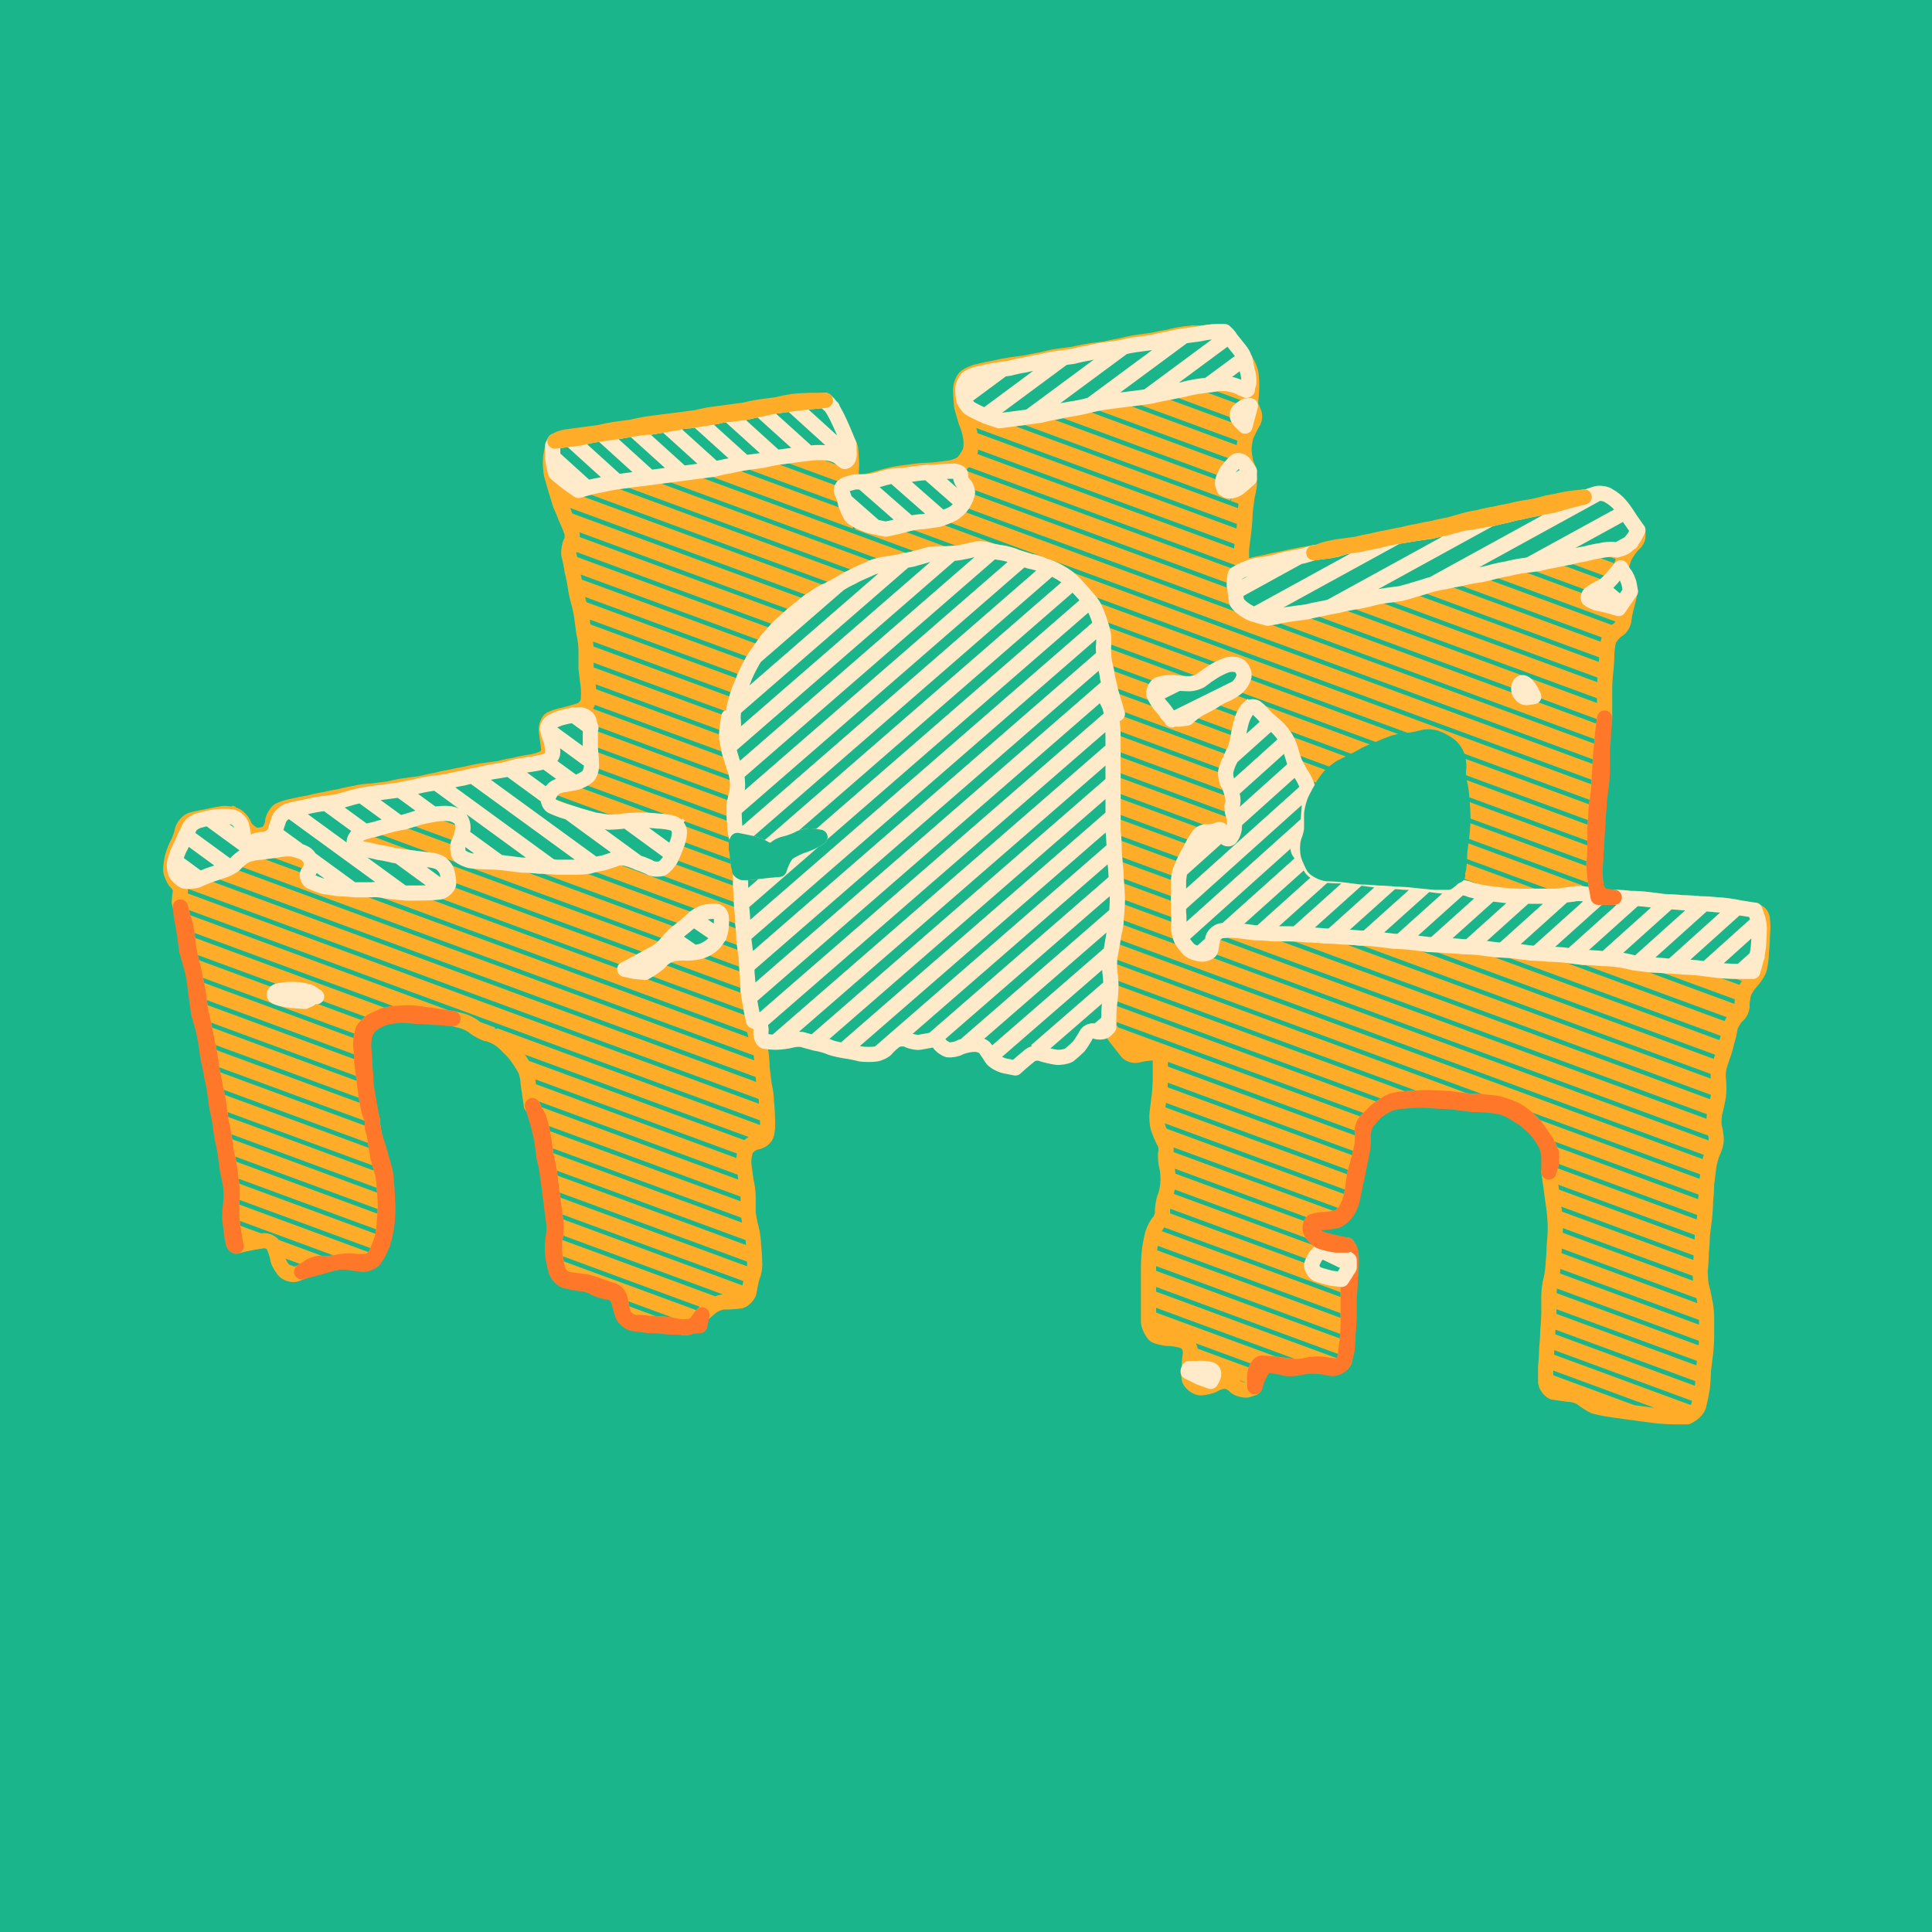
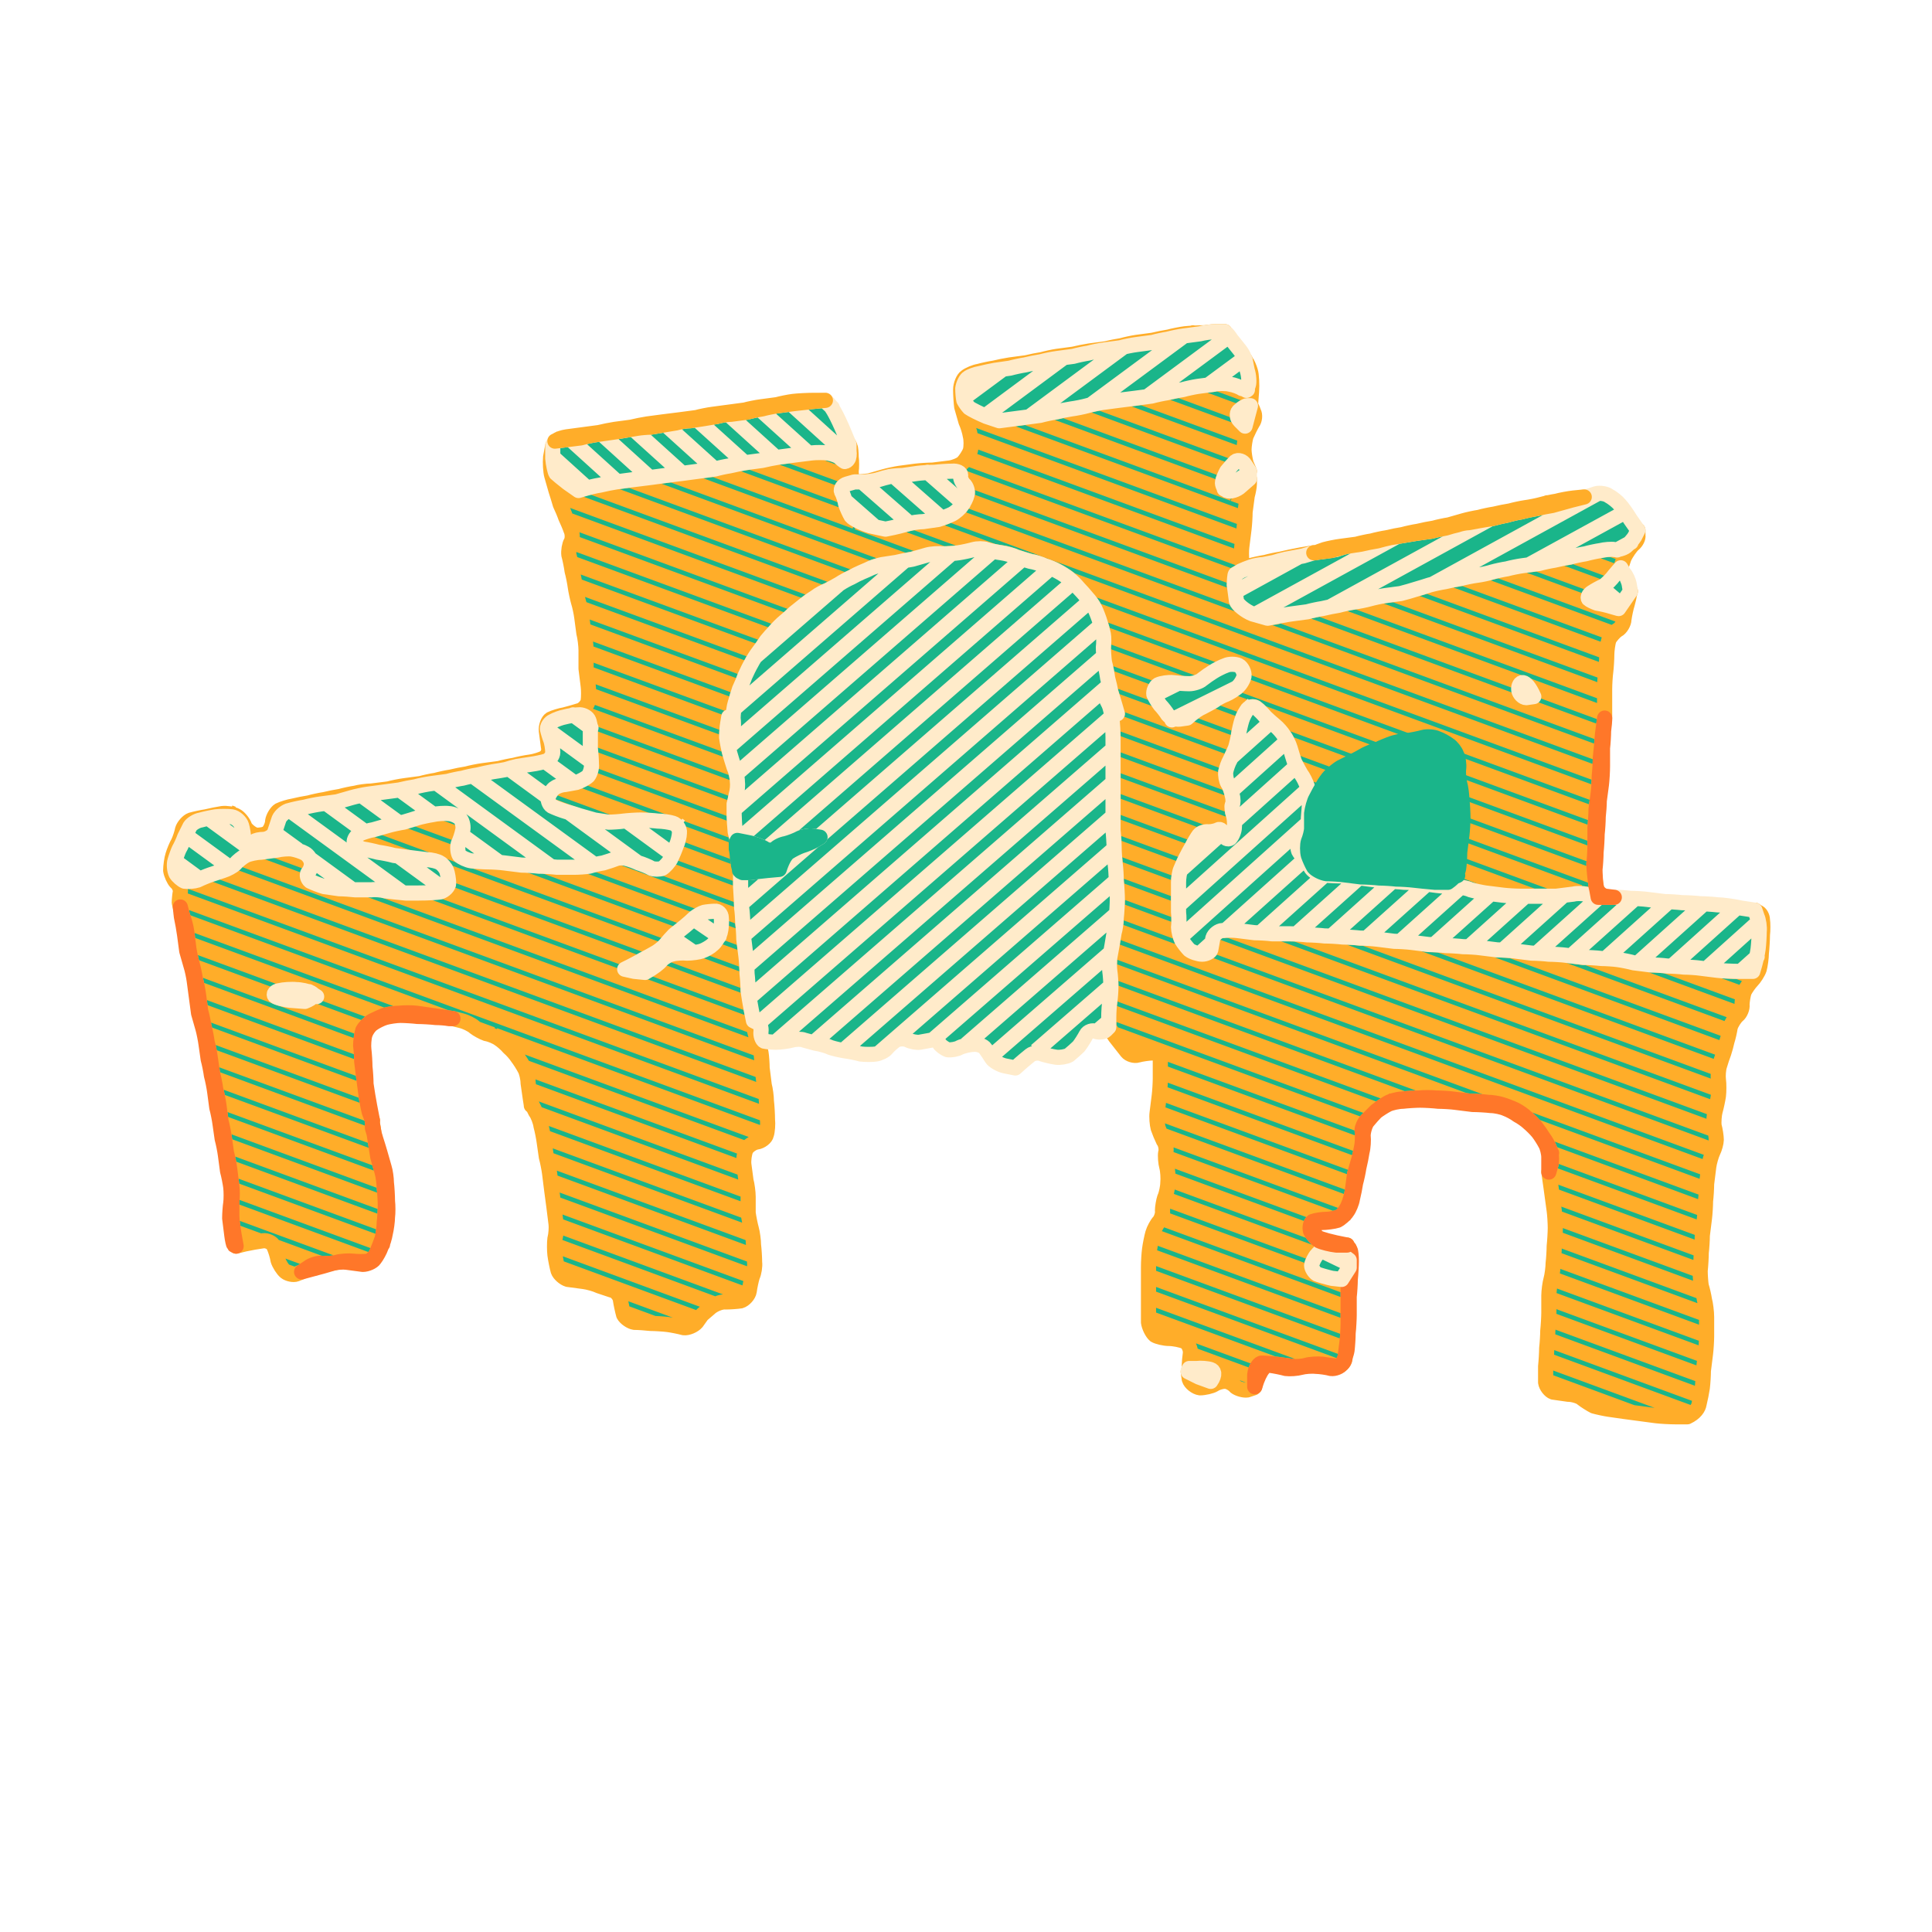
<svg xmlns="http://www.w3.org/2000/svg" width="1800" height="1800" version="1.0" viewBox="0 0 1800 1800">
-   <path fill="#1ab58a" d="M0 0h1800v1800H0z" />
-   <path fill="#1ab58a" stroke="#1ab58a" stroke-width="14.11" stroke-linejoin="round" d="M0 1800h1800v-4-13-17-17-18-17-18-17-17-18-17-18-17-17-18-17-18-17-17-18-17-18-17-17-18-17-18-17-17-18-17-18-17-17-18-17-17-18-17-18-17-17-18-17-18-17-17-18-17-18-17-17-18-17-18-17-17-18-17-18-17-17-18-17-18-17-17-18-17-18-17-17-18-17-18-17-17-18-17-18-17-17-18-17-18-17-17-18-17-18-17-17-18-17-18-17-17-18-17-18-17-17-18V0H0v1800zM0 0h0m0 14.8L22 0M0 29.6L44 0M0 44.5L66.1 0M0 59.3L88.1 0M0 74.1L110.1 0M0 88.9L132.1 0M0 103.7L154.1 0M0 118.6L176.2 0M0 133.4L198.2 0M0 148.2L220.2 0M0 163L242.2 0M0 177.8L264.2 0M0 192.7L286.3 0M0 207.5L308.3 0M0 222.3L330.3 0M0 237.1L352.3 0M0 251.9L374.3 0M0 266.8L396.4 0M0 281.6L418.4 0M0 296.4L440.4 0M0 311.2L462.4 0M0 326L484.4 0M0 340.9L506.5 0M0 355.7L528.5 0M0 370.5L550.5 0M0 385.3L572.5 0M0 400.1L594.5 0M0 414.9L616.6 0M0 429.8L638.6 0M0 444.6L660.6 0M0 459.4L682.6 0M0 474.2L704.6 0M0 489L726.7 0M0 503.9L748.7 0M0 518.7L770.7 0M0 533.5L792.7 0M0 548.3L814.7 0M0 563.1L836.8 0M0 578L858.8 0M0 592.8L880.8 0M0 607.6L902.8 0M0 622.4L924.8 0M0 637.2L946.8 0M0 652.1L968.9 0M0 666.9L990.9 0M0 681.7L1012.9 0M0 696.5L1034.9 0M0 711.3L1056.9 0M0 726.2L1079 0M0 741L1101 0M0 755.8L1123 0M0 770.6L1145 0M0 785.4L1167 0M0 800.3L1189.1 0M0 815.1L1211.1 0M0 829.9L1233.1 0M0 844.7L1255.1 0M0 859.5L1277.1 0M0 874.4L1299.2 0M0 889.2L1321.2 0M0 904L1343.2 0M0 918.8L1365.2 0M0 933.6L1387.2 0M0 948.5L1409.3 0M0 963.3L1431.3 0M0 978.1L1453.3 0M0 992.9L1475.3 0M0 1007.7L1497.3 0M0 1022.5L1519.4 0M0 1037.4L1541.4 0M0 1052.2L1563.4 0M0 1067L1585.4 0M0 1081.8L1607.4 0M0 1096.6L1629.5 0M0 1111.5L1651.5 0M0 1126.3L1673.5 0M0 1141.1L1695.5 0M0 1155.9L1717.5 0M0 1170.7L1739.6 0M0 1185.6L1761.6 0M0 1200.4L1783.6 0M0 1215.2L1800 3.8M0 1230L1800 18.6M0 1244.8L1800 33.4M0 1259.7L1800 48.2M0 1274.5L1800 63.1M0 1289.3L1800 77.9M0 1304.1L1800 92.7M0 1318.9L1800 107.5M0 1333.8L1800 122.3M0 1348.6L1800 137.2M0 1363.4L1800 152M0 1378.2L1800 166.8M0 1393L1800 181.6M0 1407.9L1800 196.4M0 1422.7L1800 211.3M0 1437.5L1800 226.1M0 1452.3L1800 240.9M0 1467.1L1800 255.7M0 1482L1800 270.5M0 1496.8L1800 285.4M0 1511.6L1800 300.2M0 1526.4L1800 315M0 1541.2L1800 329.8M0 1556.1L1800 344.6M0 1570.9L1800 359.4M0 1585.7L1800 374.3M0 1600.5L1800 389.1M0 1615.3L1800 403.9M0 1630.2L1800 418.7M0 1645L1800 433.5M0 1659.8L1800 448.4M0 1674.6L1800 463.2M0 1689.4L1800 478M0 1704.2L1800 492.8M0 1719.1L1800 507.6M0 1733.9L1800 522.5M0 1748.7L1800 537.3M0 1763.5L1800 552.1M0 1778.3L1800 566.9M0 1793.2L1800 581.7M11.9 1800L1800 596.6M33.9 1800L1800 611.4M55.9 1800L1800 626.2M77.9 1800L1800 641M99.9 1800L1800 655.8M122 1800L1800 670.7M144 1800L1800 685.5M166 1800L1800 700.3M188 1800L1800 715.1M210 1800L1800 729.9M232.1 1800L1800 744.8M254.1 1800L1800 759.6M276.1 1800L1800 774.4M298.1 1800L1800 789.2M320.1 1800L1800 804M342.2 1800L1800 818.9M364.2 1800L1800 833.7M386.2 1800L1800 848.5M408.2 1800L1800 863.3M430.2 1800L1800 878.1M452.3 1800L1800 893M474.3 1800L1800 907.8M496.3 1800L1800 922.6M518.3 1800L1800 937.4M540.3 1800L1800 952.2M562.4 1800L1800 967M584.4 1800L1800 981.9M606.4 1800L1800 996.7M628.4 1800L1800 1011.5M650.4 1800L1800 1026.3M672.5 1800L1800 1041.1M694.5 1800L1800 1056M716.5 1800L1800 1070.8M738.5 1800L1800 1085.6M760.5 1800L1800 1100.4M782.6 1800L1800 1115.2M804.6 1800l995.4-669.9M826.6 1800l973.4-655.1M848.6 1800l951.4-640.3M870.6 1800l929.4-625.5M892.7 1800l907.3-610.7M914.7 1800l885.3-595.8M936.7 1800l863.3-581m-841.3 581l841.3-566.2M980.7 1800l819.3-551.4M1002.8 1800l797.2-536.6M1024.8 1800l775.2-521.7M1046.8 1800l753.2-506.9M1068.8 1800l731.2-492.1M1090.8 1800l709.2-477.3M1112.8 1800l687.2-462.5M1134.9 1800l665.1-447.6M1156.9 1800l643.1-432.8M1178.9 1800l621.1-418m-599.1 418l599.1-403.2M1222.9 1800l577.1-388.4M1245 1800l555-373.5M1267 1800l533-358.7M1289 1800l511-343.9M1311 1800l489-329.1M1333 1800l467-314.3M1355.1 1800l444.9-299.4M1377.1 1800l422.9-284.6M1399.1 1800l400.9-269.8M1421.1 1800l378.9-255m-356.9 255l356.9-240.2M1465.2 1800l334.8-225.4M1487.2 1800l312.8-210.5M1509.2 1800l290.8-195.7M1531.2 1800l268.8-180.9M1553.2 1800l246.8-166.1M1575.3 1800l224.7-151.3M1597.3 1800l202.7-136.4M1619.3 1800l180.7-121.6M1641.3 1800l158.7-106.8M1663.3 1800l136.7-92m-114.6 92l114.6-77.2m-92.6 77.2l92.6-62.3m-70.6 62.3l70.6-47.5m-48.6 47.5l48.6-32.7m-26.6 32.7l26.6-17.9m-4.5 17.9l4.5-3.1z" />
  <path fill="#1ab58a" stroke="#ffad29" stroke-width="14.11" stroke-linejoin="round" d="M1572 1320h0c7.5-3.5 10.5-8.5 11-12 1-4 2.5-11.5 3-15 .5-4 1-12 1-16l2-16c.5-4 1-12 1-16v-18c0-4.5-1-12.5-2-16-.5-3.5-2-10-3-13-.5-3-1-10-1-14 .5-4.5 1-13 1-17 .5-4 1-12 1-16 .5-4.5 1.5-12.5 2-16 .5-4 1-12 1-16 .5-4 1-12 1-16 .5-4.5 1.5-12.5 2-16 .5-4 2.5-11 4-14s3-8.5 3-11c0-3-1-9.5-2-13-.5-3.5 0-10.5 1-14s2.5-10.5 3-14c.5-4 .5-11.5 0-15s0-10 1-13c1-3.5 3-9.5 4-12 1-3 2.5-8.5 3-11 1-3 2.5-9.5 3-13 1-3.5 4.5-9 7-11s4.5-7 4-10c0-3 1-9 2-12 1.5-3 5-8 7-10 2.5-2.5 6-8 7-11 1-3.5 2-11 2-15 .5-4.5 1-13 1-17 .5-4 .5-11 0-14 0-3-2-6.5-4-7l-3-2 2 6c1.5 3 2.5 10 2 14 0 4-.5 12-1 16s-2 11.5-3 15c-1 3-8.5 6-15 6-6 0-16-.5-20-1l-16-2c-3.5-.5-11-1-15-1-4-.5-12-1-16-1-3.5-.5-11-1-15-1l-16-2c-3.5-1-11-2.5-15-3-3.5-.5-11-1-15-1-4-.5-12.5-1-17-1l-16-2c-3.5-.5-11.5-1-16-1-4-.5-12-1-16-1l-16-2c-3.5-.5-11.5-1-16-1l-16-2c-3.5-.5-11.5-1-16-1-4-.5-12-1-16-1-4-.5-12-1-16-1l-16-2c-4-.5-12-1-16-1l-16-2c-4-.5-12-1-16-1-4-.5-12-1-16-1-4-.5-12.5-1-17-1-4-.5-12-1-16-1-4-.5-12.5-1-17-1h-16c-3.5-.5-11.5-1-16-1l-16-2c-3.5-.5-10.5-.5-14 0-3.5 0-8 3.5-9 7-.5 3-1.5 8.5-2 11-.5 2-4.5 4-8 4s-9.5-2-12-4c-2-2-5.5-6.5-7-9-1.5-3-3-9-3-12 .5-3.5.5-10.5 0-14v-14-14c0-4 1-10 2-12 1-2.5 3.5-8 5-11s4.5-8.5 6-11c1.5-3 4.5-8 6-10s6-3.5 9-3c3 0 7.5-1 9-2 2-1 4.5 1.5 5 5 1 3 4 4.5 6 3 2-2 4-7 4-10 .5-3.5 0-9.5-1-12-1-3-1.5-7.5-1-9 1-1.5 1-6 0-9-.5-3.5-2.5-9-4-11-1.5-2.5-2.5-8-2-11s2.5-8.5 4-11c1.5-3 4-8.5 5-11 1-3 2.5-9.5 3-13s2-10 3-13c1-3.5 4-9 6-11s6-2 8 0c2 1.5 6 5.5 8 8 2 2 6.5 6 9 8s6.5 6.5 8 9c2 2.5 5 8.5 6 12s3 10 4 13c1.5 3 4.5 8.5 6 11 2 2.5 5 8.5 6 12 1.5 3 2.5 9.5 2 13 0 3.5-.5 11.5-1 16 0 4-.5 10-1 12 0 2-.5 4-1 4h0l-1-3c-.5-1.5-2.5-2-4-1-1 1-2.5 5-3 8s0 8.5 1 11c1 2 3.5 5 5 6 2 1 5 5.5 6 9 1.5 3 6.5 6.5 10 7 4 .5 11.5 1 15 1s10.5.5 14 1c4 .5 11.5 1.5 15 2l16 2c4.5 0 13 .5 17 1 4 0 12 .5 16 1s11.5 1.5 15 2c4 .5 12 1 16 1 4.5 0 12 1.5 15 3 3.5 1 10.5 2.5 14 3l16 2c4 .5 12 1 16 1h34c4.5-.5 12.5-1.5 16-2 3.5-1 11-.5 15 1l8 2-2-11c-1-6-2-16-2-20 .5-4.5 1-13 1-17v-17c.5-4.5 1-13 1-17 .5-4 1.5-11.5 2-15 .5-4 1-12 1-16 .5-4.5 1-13 1-17 .5-4 1.5-15 2-22l2-15v-9-18c0-4.5.5-12.5 1-16 .5-4 1-12 1-16s1-11 2-14c1.5-3 5.5-7.5 8-9 3-1.5 6-6.5 6-10 .5-4 2-11 3-14 1-3.5 2-8 2-9l1-3-6 8c-2.5 4-8.5 7-12 6-3-1-9.5-2.5-13-3-3-1-7-3-8-4-1-1.5.5-4.5 3-6 3-2 8.5-5 11-6 2.5-1.5 7.5-6.5 10-10l6-7 3-9c2-4.5 6.5-11 9-13s4.5-6 4-8v-5l-3 6c-1.5 2.5-5.5 7-8 9s-8 3.5-11 3c-2.5-.5-9 0-13 1-3.5.5-10.5 2-14 3-3.5.5-10.5 2-14 3-3.5.5-11 2-15 3-3.5.5-10.5 2-14 3-3.5.5-11 1.5-15 2s-11.5 2-15 3c-3.5.5-10.5 2-14 3-3 1-10 2.5-14 3s-11.5 2-15 3c-3.5.5-11 2-15 3-3.5.5-10.5 2-14 3-3 1-9.5 3-13 4-3 1-10 3-14 4-3.5.5-11 1.5-15 2-3.5.5-10.5 2-14 3s-11 2.5-15 3c-3.5.5-10.5 2-14 3-3.5.5-11 2-15 3-3.5.5-10.5 2-14 3-3.5.5-11 1.5-15 2s-11.5 2-15 3c-3.5.5-14-1-21-3-6.5-2.5-14-8.5-15-12-.5-3.5-1.5-11-2-15 0-4.5.5-9.5 1-10 1-.5 3.5-2 5-3 2-1 7-3 10-4s8.5-2 11-2l10-2c3-1 8.5-2.5 11-3 3-.5 11-2 16-3l10-3-12 2c-5.5 1-15 3-19 4-3.5.5-10.5 2-14 3-3.5.5-10.5 2-14 3-3 1-7-1-8-4-.5-3.5-.5-10.5 0-14l2-16c.5-4 1-12 1-16 .5-4 1.5-11.5 2-15 1-3.5 2-9 2-11v-5l-8 7c-3.5 3.5-10 5.5-13 4-2.5-1.5-4.5-5.5-4-8s2.5-7.5 4-10c2-2.5 6-7 8-9 2.5-2 7-.5 9 3l4 6-3-7c-1-3.5-2-10-2-13 0-3.5 1-10 2-13 1.5-3.5 4.5-9.5 6-12 2-2.5 2.5-7.5 1-10-1-3-2.5-6-3-6h0l-3 10c-1 4.5-4.5 6.5-7 4s-3-7-1-9c2.5-2.5 6.5-5 8-5h3l1-13c.5-6.5 0-16-1-19-1-3.5-3-8-4-9l-1-2 2 10c1.5 4.5 2 11.5 1 14-.5 2.5-3.5 4-6 3-2-1.5-7.5-3.5-11-4-3.5-1-11-1-15 0-3.5.5-11 1.5-15 2-3.5.5-10.5 2-14 3-3.5.5-11 2-15 3-3.5.5-10.5 2-14 3-3.5.5-11 1.5-15 2l-16 2c-3.5.5-11 1.5-15 2-3.5.5-10.5 2-14 3s-11 2.5-15 3c-3.5.5-11 2-15 3-3.5.5-10.5 2-14 3-3.5.5-11 1.5-15 2-3.5.5-11 1.5-15 2s-14-1-20-3c-6-2.5-14-6.5-16-8-1.5-1.5-4-5-5-7-.5-2-1-7.5-1-11 .5-4 3-9 5-10 2-1.5 7.5-3.5 11-4 4-1 11-2.5 14-3l14-2c3.5-1 10.5-2.5 14-3 4-1 11.5-2.5 15-3 3.5-1 11-2.5 15-3s11.5-1.5 15-2c3.5-1 10.5-2.5 14-3 3.5-1 11-2.5 15-3s11.5-1.5 15-2c3.5-1 11-2.5 15-3s11.5-1.5 15-2c3.5-1 10.5-2.5 14-3 3.5-1 11-2.5 15-3s11.5-1.5 15-2c3.5-1 11-2 15-2h8l-15 1c-7 0-18 .5-22 1s-11.5 2-15 3c-3.5.5-11 2-15 3-3.5.5-11 1.5-15 2-3.5.5-10.5 2-14 3-3.5.5-11 2-15 3-3.5.5-11 1.5-15 2-3.5.5-11 2-15 3-3.5.5-11 1.5-15 2-3.5.5-10.5 2-14 3-3.5.5-11 2-15 3-3.5.5-11 1.5-15 2-3.5.5-11 2-15 3-3.5.5-10.5 2-14 3-3.5.5-9.5 3-12 5-2.5 1.5-5 7.5-5 12s.5 12.5 1 16l4 14c1.5 3 3.5 9.5 4 13 1 3.5 1 10.5 0 14-1 3-4.5 8.5-7 11-2 2-8 4.5-12 5-3.5.5-11.5 1.5-16 2-4 0-12 .5-16 1-3.5.5-11 1.5-15 2-3.5.5-10.5 2-14 3l-14 4c-3.5.5-9 1-11 1h-3 8c4 0 11-1 14-2s8.5-2.5 11-3c3-.5 9-1 12-1 3-.5 10-1.5 14-2s12-1 16-1c4-.5 12-1 16-1 4.5-.5 8.5 1.5 8 4-.5 2 1 6 3 8 2.5 2 4 7 3 10-.5 2.5-3 7.5-5 10-1.5 2.5-6 6.5-9 8s-9.5 4-13 5l-14 2c-3.5 0-10.5 1-14 2l-14 4c-3.5.5-14-.5-21-2-7-2-16-6.5-18-9-1.5-2.5-4-8-5-11-.5-3.5-2.5-9.5-4-12-1-2.5 1.5-6 5-7l7-2-2-2c-.5-1-1-5-1-8 .5-3 .5-9.5 0-13 0-4-.5-9-1-10l-1-2v6c.5 3 0 7-1 8-.5 1-2 2-3 2-1-.5-3.5-2.5-5-4s-7-3.5-11-4c-3.5-.5-11-.5-15 0l-16 2c-3.5.5-11 1.5-15 2-3.5.5-11 2-15 3-3.5.5-11 1.5-15 2-3.5.5-11 2-15 3-3.5.5-10.5 2-14 3-3.5.5-11 1.5-15 2-3.5.5-11 1.5-15 2l-16 2c-3.5.5-11 1.5-15 2l-16 2c-3.5.5-11 1.5-15 2-3.5.5-11 2-15 3-3.5.5-10.5 2-14 3-3 1-11-1.5-16-5-4.5-3.5-10-8-11-9-1-1.5-2.5-8.5-3-14v-12l-2 11c-.5 5 0 13.5 1 17l4 14c1 3 3 9.5 4 13 1.5 3 4 9 5 12 1.5 3 4 9 5 12 1.5 3 1.5 8.5 0 11s-2.5 8.5-2 12c1 3.5 2.5 11 3 15 1 3.5 2.5 11 3 15 .5 3.5 2 10.5 3 14 1 3 2.5 10 3 14s1.5 11.5 2 15c1 3.5 2 11.5 2 16v17l2 16c.5 3.5.5 10.5 0 14s-4.5 8-8 9c-3 1-10 3-14 4-3.5.5-10 2.5-13 4-2.5 1.5-4.5 7-4 11 .5 3.5 1.5 11 2 15 1 3.5-1 8.5-4 10-2.5 1.5-9 3.5-13 4s-11.5 2-15 3c-3.5.5-10.5 2-14 3-3.5.5-11 1.5-15 2s-11.5 2-15 3c-3.5.5-11 2-15 3-3.5.5-10.5 2-14 3-3.5.5-10.5 2-14 3-3.5.5-11 1.5-15 2s-11.5 2-15 3c-3.5.5-11.5 1.5-16 2-4 0-11.5 1-15 2-3.5.5-10.5 2-14 3-3.5.5-11 2-15 3-3.5.5-10.5 2-14 3-3.5.5-11 2-15 3-3.5.5-10 2.5-13 4-2.5 1.5-5.5 6.5-6 10 0 3.5-2.5 9-5 11-2 1.5-7.5 2.5-11 2-3.5-1-8.5-5-10-8-1-3.5-5-8.5-8-10-2.5-1.5-9-2.5-13-2-3.5.5-11 2-15 3-3.5.5-10.5 2-14 3-3 1-7 5.5-8 9-.5 3-2.5 9-4 12-1.5 2.5-4 8.5-5 12-1 3-2 10-2 14 .5 3.5 3 9 5 11 2.5 2 4.5 6.5 4 9s-1 7.5-1 10l1 4 2 8c1.5 3.5 3.5 11 4 15l2 16c.5 3.5 2 10.5 3 14s2.5 10.5 3 14c1 3.5 2.5 11 3 15 .5 3.5 1.5 11 2 15 1 3.5 2.5 10.5 3 14 1 3.5 2.5 11 3 15 1 3.5 2.5 11 3 15l2 14c1 3.5 2.5 11 3 15 1 3.5 2.5 11 3 15 .5 3.5 1.5 11 2 15 1 3.5 2.5 11 3 15l2 14c1 3.5 2.5 11 3 15l2 16c.5 3.5.5 10.5 0 14v14c0 3.5 1 12.5 2 18l2 10 8-2c4.5-1 13-2.5 17-3s9 2 10 5c1.5 3 3.5 9.5 4 13 1 3.5 4.5 9 7 11s7.5 3 10 2l5-2 6-4c3-2.5 9.5-4.5 13-4 4 .5 11 0 14-1 3.5-1 11-1.5 15-1s11 .5 14 0c3-1 7-5 8-8 1.5-3.5 4-10 5-13 1-3.5 2-11 2-15 .5-4 1-12 1-16s-.5-12-1-16c0-4-1-11.5-2-15l-4-14c-.5-3.5-2-13-3-19l-2-12v-3l-3-8c-1-4-2.5-12-3-16s-1.5-11.5-2-15l-2-16c0-4-.5-11.5-1-15 0-4 1-11 2-14 1.5-3 6-7.5 9-9s8.5-4 11-5c3-1 10-2 14-2 4-.5 12-.5 16 0s14.5 2 21 3l13 2 8 2c4 1 10 4 12 6 2.5 2 8 5 11 6 3.5.5 9.5 3 12 5 2.5 1.5 7 5.5 9 8 2.5 2 6.5 6.5 8 9 2 2.5 5.5 8 7 11 1.5 2.5 3 9 3 13l2 14c.5 3 1 6.5 1 7h1l3 6c2 2.5 4.5 9 5 13 1 3.5 2.5 11 3 15l2 14c1 3.5 2.5 11 3 15l2 16c.5 3.5 1.5 11 2 15l2 16c.5 3.5 0 10.5-1 14-.5 3.5-.5 11 0 15s2 11.5 3 15c1 3 5.5 7 9 8 4 .5 11.5 1.5 15 2 4 .5 11 2.5 14 4l12 4c3.5.5 7.5 5 8 9 .5 3.5 2 10.5 3 14 1.5 3 6.5 6.5 10 7 3.5 0 11 .5 15 1 4 0 12 .5 16 1s11.5 2 15 3c3.5.5 9.5-2 12-5l5-7 7-6c3.5-3.5 11-6.5 15-6 4 0 11-.5 14-1 3.5-1 7.5-5.5 8-9 .5-4 2-11 3-14 1.5-3 2.5-9.5 2-13 0-4-.5-12-1-16 0-4-1-11.5-2-15s-2.5-11-3-15v-15c0-4-1-11.5-2-15-.5-4-1.5-11.5-2-15-.5-4 .5-11 2-14s6.5-6.5 10-7c4-.5 8.5-4 9-7 1-3 1.5-10 1-14 0-4.5-.5-13-1-17 0-4-1-11.5-2-15l-2-16c0-4-.5-11-1-14-.5-3.5-2.5-10-4-13-1-3.5-2.5-9.5-3-12v-5l-2-10c-1-5-2.5-14-3-18 0-4-.5-12-1-16 0-4-.5-12-1-16l-2-16c0-4-.5-11.5-1-15 0-4-.5-11-1-14 0-3-.5-13-1-20v-14l-1-1c0-1-.5-3.5-1-5 0-1.5-.5-5-1-7 0-2.5-.5-6.5-1-8v-6l1-2-2-8c-.5-4.5-1-12.5-1-16v-10c.5-1.5 1.5-6 2-9 1-3 1.5-9 1-12 0-3.5-1.5-10-3-13-1-3-3-9.5-4-13s-2.5-11-3-15c0-4 .5-10.5 1-13l1-6 1 8 2 7 1-3c.5-2 .5-7.5 0-11 0-4 1-11 2-14 1-3.5 3-10 4-13 1.5-3 4-9 5-12 1.5-3.5 4.5-9.5 6-12 1.5-3 5-8.5 7-11s5.5-7.5 7-10c2-2.5 6-7 8-9 2-2.5 6.5-7 9-9s7-6 9-8l10-8c2.5-2 7.5-5.5 10-7 2.5-2 8-5 11-6 3-1.5 8.5-4.5 11-6 3-2 8.5-5 11-6 2.5-1.5 7.5-4 10-5s7-3 9-4c2.5-1 7.5-2.5 10-3 3-.5 9.5-1.5 13-2 4-1 11.5-2.5 15-3l14-4c3.5-1 11-1.5 15-1 4 0 11-.5 14-1 3.5-.5 10.5-2 14-3s9.5-1 12 0c3 1 10 2.5 14 3s11 2.5 14 4c3 1 9.5 3 13 4 3.5.5 10 2.5 13 4 3.5 1 9.5 3.5 12 5 3 1.5 8.5 5 11 7s7 6.5 9 9c2 2 6 6.5 8 9 2 2 5.5 7 7 10s4 9.5 5 13c1 3 2.5 8.5 3 11s.5 8.5 0 12c0 3.5.5 10.5 1 14 1 3.5 2.5 11 3 15 1 3.5 2.5 10 3 13 1 3 3 9.5 4 13l2 7-3-5c-1.5-3-4.5-7-6-8l-2-2 3 6c1.5 3 3 10 3 14 .5 4 1 12.5 1 17v87c.5 4 1 12 1 16 0 3.5.5 11 1 15 .5 3.5 1 11.5 1 16 .5 4 1 12.5 1 17 0 4-.5 12.5-1 17 0 4-1 11-2 14l-2 12c-.5 2.5-1.5 8-2 11s-.5 9.5 0 13c.5 3 1 10 1 14s-.5 11-1 14c-.5 2.5-1 10-1 15v9l6 9c3.5 4.5 9 11.5 11 14s7 4 10 3c3.5-1 10.5-2 14-2 3.5-.5 7 3 7 7v17c0 4-.5 12-1 16l-2 16c-.5 3.5 0 10.5 1 14 1 3 3.5 9 5 12 2 2.5 3 8 2 11-.5 3 0 9.5 1 13s1.5 11 1 15c0 4-1.5 11-3 14-1 3-2 9-2 12 .5 2.5-1 7.5-3 10-2 2-5 7.5-6 11s-2.5 11-3 15c-.5 3.5-1 11.5-1 16v52c.5 4 3.5 10 6 12 2.5 1.5 9 3 13 3 4.5 0 12 1.5 15 3s5.5 7 5 11c-.5 3.5-1 9-1 11v3h7c3.5-.5 10 0 13 1s4.5 4.5 3 7c-1.5 2-8.5 2-14 0l-10-5 1 7c1 3.5 6 7.5 10 8 4 0 10.5-1.5 13-3 3-2 8.5-3.5 11-3 2.5 0 7 2.5 9 5 2.5 2 8 3.5 11 3l6-2 1-1v-11c.5-6 4-11.5 7-11 3 0 9.5.5 13 1 4 .5 11.5 1.5 15 2s10 0 13-1c3.5-1 11-1.5 15-1s11 1.5 14 2c3 0 6.5-3.5 7-7l2-16c.5-4 1-12 1-16v-18-22l1-13-4 6c-1.5 2.5-7.5 4.5-12 4-4.5-1-11.5-3-14-4-2.5-1.5-5-5.5-5-8 .5-3 3-8 5-10 2-2.5 6.5-5.5 9-6 2.5-1 9 1.5 13 5l8 6v-1c.5-1 .5-4 0-6v-4l-1-1-1-2h-10c-5-.5-13-2.5-16-4-2.5-1.5-6.5-6-8-9-1-3.5 0-8 2-9 2.5-1 9-2 13-2s10.5-1.5 13-3c2.5-2 6-7 7-10 1.5-3 3.5-10 4-14s1.5-11.5 2-15l4-14c1-3.5 2.5-10.5 3-14 .5-4 .5-10.5 0-13 0-2.5 2-7 4-9l9-9c2.5-2 7.5-5.5 10-7 3-2 10-4 14-4 4-.5 12-1 16-1 4-.5 12-.5 16 0 4.5 0 12.5.5 16 1l16 2c4.5 0 12.5.5 16 1 3.5 0 10 1 13 2 3.5 1 10 3.5 13 5s8 5 10 7c2.5 2 7 6.5 9 9s5.5 7.5 7 10c2 2.5 5 8 6 11 1.5 3 2 10 1 14l-2 7 2 14c1 7 2.5 18 3 22 .5 3.5 1 11.5 1 16 0 4-.5 12.5-1 17 0 4-.5 12-1 16 0 4-1 11.5-2 15s-2 11-2 15v16c0 4-.5 12.5-1 17 0 4-.5 12-1 16 0 4-.5 12.5-1 17v15c.5 3.5 4 8 7 9 3 .5 10 1.5 14 2 4.5 0 11 2 13 4 2.5 2 8 5.5 11 7 3.5 1 10.5 2.5 14 3 4 .5 11 1.5 14 2 3.5.5 11 1.5 15 2s11.5 1.5 15 2c4 .5 13 1 18 1h11zM274.5 1187.6l-9.8-3.6m32.9-7.3L255 1161m-12.6-4.7l-25.1-9.2m127.2 27.4L216 1127.2m138.4 31.5l-138-50.8M609.1 1233l-28.8-10.6M358 1140.6l-144.2-53.1M651.1 1229L519 1180.4m-160-58.9l-149.1-54.9m455.3 148.2l-149-54.9M358 1101.7l-151.8-55.9m491.2 161.4l-179.2-66m-165.5-60.9l-149.3-54.9M701 1189.1l-185.4-68.2m-166.5-61.3l-149.8-55.2m503.7 166l-190.1-70M345 1038.6l-149.3-54.9m505.9 166.7l-192.1-70.7m-168.8-62.1L192 962.8m939.9 326.6l-24.6-9M697 1129.3l-190.6-70.1m-168.4-62l-151.1-55.6m982.1 342l-60.1-22.1M697 1109.9l-196.9-72.5m-163.6-60.2l-152.2-56.1m1002.2 349.5l-116.5-42.8m-376.4-138.6l-200.7-73.9m-154.2-56.7L179.6 900m1065.9 372.9l-175.5-64.6m-374.7-137.9L488 994.1m-130.3-48L175.4 879m1078.8 377.7l-184.2-67.8m-356.1-131.1l-253.1-93.2m-2.2-.8l-15-5.5M415.8 948l-243.5-89.6M1256 1237.9l-185.8-68.4M715 1038.8L167 837m1354.4 479.2l-81.4-30m-184-67.7l-182.6-67.3M714 1019L159.5 814.8m1418.3 502.7l-137.1-50.5m-184.7-68l-173.7-63.9M710.4 998.2L161.3 796m1423.5 504.7l-142.8-52.6m-215-79.2l-142.2-52.3M708.6 978.1L168.8 779.4M1587 1282l-144-53m-221.8-81.6l-132.8-48.9M702 956.2L179 763.7m1409.7 499.5l-145.7-53.6m-199.9-73.6l-157.8-58.1M698.9 935.7L254 771.9m-36.8-13.6l-3.2-1.2m1376 487.2l-144.7-53.3m-188.6-69.4l-175.7-64.7M697 915.5L260.4 754.8m1329.6 470l-142.4-52.4m-186.9-68.8l-182.6-67.2M695.6 895.6L291.8 746.9M1587 1204.3l-138.2-50.9m-184.4-67.9l-184-67.7M693 875.2L325.3 739.8M1584 1183.7l-135.1-49.7m-180.1-66.3L1081 998.6M692 855.4L363.7 734.5m1221.6 430.3l-139.2-51.3m-177.1-65.2l-232.1-85.4M690.7 835.4L398.9 728m1187.7 417.8l-143.5-52.8m-160-58.9L1033 942M690 815.8l-256.7-94.6M1589 1127.3l-143.2-52.8m-137.9-50.7L1035 923.3M687 795.2l-218.2-80.3M1590 1108.2l-159.4-58.7m-65.6-24.1l-331.2-122M685 775l-181.6-66.8m1088.3 381.2l-556.4-204.8M684 755.2l-173.6-63.9m1086.2 380.5l-557.7-205.4M687 736.9l-176.9-65.1m1088 381.1L1129 880.2m-31-11.4l-57.2-21.1m-356-131l-146.7-54.1m1060.3 370.9L1144 866.3m-46-17l-57.1-21M678 694.7l-129.2-47.5m1052.9 368.1L1206.9 870M1098 829.9l-58.5-21.5m-355.8-131L680 676m-2.2-.8l-131.3-48.3m1054.6 368.8L1270.6 874m-171.1-63l-61.5-22.6M684 658l-138-50.7m1060.9 371.1l-266.8-98.3m-232.8-85.7l-70.3-25.8M689.7 640.7l-146.1-53.8m1067.9 373.7l-204.1-75.1m-290.7-107l-79.7-29.4M696.6 623.8l-155.8-57.3m1080 378.1L1477.9 892M1282 819.9l-71.8-26.4m-60.2-22.2l-113-41.6M706.3 607.9l-170.5-62.7m1088.4 381.2l-72.1-26.5M1351.4 826L1218 776.9m-1.6-.6l-4.9-1.8m-63.8-23.5L1037 710.3M717.5 592.6L532 524.4M1635 911l-16.2-6m-190.1-70l-209.3-77m-75.2-27.7L1037 690.8M731.7 578.4L532 504.9m1109 388.8l-4.1-1.5m-165.3-60.8L1221 739.1m-76.7-28.2l-108.2-39.8M747.7 564.9L528 484m1114 390.7l-3-1.1m-153.3-56.5l-277.2-102m-56.6-20.9l-114.6-42.1m-272-100.2l-245.8-90.5M1642 855.2l-5.2-1.9m-151-55.6l-285-104.9m-45.5-16.7l-123.5-45.5m-244.6-90.1l-236.7-87.1m-31.8-11.7l-5.7-2.1m973 338.8l-310-114.2m-12.6-4.6L1028 609.8m-217.4-80.1l-223.9-82.4M515 420.9l-1-.4m973 338.8l-459.1-169m-185.3-68.2l-216.8-79.8m863 298.2l-468.2-172.3M878.9 516l-80.1-29.5m-2-.7l-132-48.6m825.4 284.4L997.5 540.2m-70.6-26l-75.5-27.8m-64.6-23.7l-87.5-32.2m792.1 272.1l-605.7-223M802.5 449h0m-9.2-3.4l-57.2-21M1493 683.8l-299.6-110.3m-41.7-15.4l-251.6-92.6M839 443l-4.2-1.5M793 426.1l-1.1-.4M1495 665.1l-265.4-97.8M1150 538l-255.3-93.9m-13.8-5.1l-4.8-1.8M1495 645.6l-230.9-85m-93.1-34.3l-1.6-.6m-12.7-4.6L901 427m594.9 199.5l-197.2-72.6m-93-34.2l-2.8-1m-45-16.6l-253.1-93.2M1497 607.5l-167.5-61.7M1160 483.4l-261.7-96.3m603.8 202.8l-139.5-51.3m-201-74L1149 460m-.5-.2l-192.8-71M897 367.2l-2-.8m618.3 208.2l-117.5-43.3M1164 446h0m-20.6-7.5l-152.9-56.4m-86.3-31.7l-2.3-.9m615.9 207.3l-2.5-.9m-24-8.8l-59.2-21.8M1159 424.7l-134.3-49.4m-86.6-31.9l-5.6-2m573.9 191.8l-40.7-15M1161 406l-97.2-35.7m-91.9-33.9l-3.1-1.1m545.7 181.4l-15.6-5.7m-328.7-121l-7.9-2.9m-9.1-3.3l-54.9-20.3m-91.1-33.5l-2.9-1.1m522.4 172.9l-3.9-1.4m-357.1-131.5l-31.7-11.7m-90.2-33.2l-3.6-1.3m126 27l-3-1.2m-84.2-30.9l-2.9-1.1m39-5.1l-3.6-1.3z" />
  <path fill="#1ab58a" stroke="#ff7729" stroke-width="14.11" stroke-linejoin="round" d="M1169 1292h0c5-16.5 10.5-21 14-20 4 .5 11.5 2 15 3 3.5.5 10.5 0 14-1s10.5-1.5 14-1c3.5 0 10.5 1 14 2 3.5.5 8.5-1.5 10-4 2-3 4.5-9.5 5-13 .5-4 1-12 1-16 .5-4.5 1-13 1-17v-17c.5-4 1-12 1-16 .5-4.5 1-13 1-17 0-4.5-.5-9.5-1-10l-1-2v4c.5 2 .5 5 0 6v8l-1 13v40c0 4-.5 12-1 16l-2 16c-.5 3.5-4 7-7 7-3-.5-10-1.5-14-2s-11.5 0-15 1c-3 1-9.5 1.5-13 1s-11-1.5-15-2c-3.5-.5-10-1-13-1-3-.5-6.5 5-7 11v11zM1257.4 1168.5l1.6-1.1m-2.4 19l2.2-1.6m-2.8 19.2l1.6-1.1m-88.6 80.9l2.8-2m13.2-9.5l2.2-1.6m68.8-49.4l1-.7m-53 55.3l3.4-2.4m48.6-35l.4-.3M1232 1273l2.4-1.7m19.7-14.1l1.1-.8z" />
  <path fill="#1ab58a" stroke="#ffebca" stroke-width="14.11" stroke-linejoin="round" d="M1128 1287h0c4.5-6.5 3-10 0-11s-9.5-1.5-13-1h-7l-1 2v1l10 5 11 4z" />
-   <path fill="#1ab58a" stroke="#ff7729" stroke-width="14.11" stroke-linejoin="round" d="M652 1235h0l2-10-5 7c-2.5 3-8.5 5.5-12 5-3.5-1-11-2.5-15-3s-12-1-16-1c-4-.5-11.5-1-15-1-3.5-.5-8.5-4-10-7-1-3.5-2.5-10.5-3-14-.5-4-4.5-8.5-8-9l-12-4c-3-1.5-10-3.5-14-4-3.5-.5-11-1.5-15-2-3.5-1-8-5-9-8-1-3.5-2.5-11-3-15s-.5-11.5 0-15c1-3.5 1.5-10.5 1-14l-2-16c-.5-4-1.5-11.5-2-15l-2-16c-.5-4-2-11.5-3-15l-2-14c-.5-4-2-11.5-3-15-.5-4-3-10.5-5-13l-3-6 4 13c2 6.5 4.5 17 5 21 .5 3.5 1.5 11 2 15 1 3.5 2.5 11 3 15 .5 3.5 1.5 11 2 15l2 16c.5 3.5 1.5 11 2 15 .5 3.5 0 11-1 15-.5 3.5-.5 11 0 15 .5 3.5 2 10.5 3 14s5 8 8 9c3.5 1 11 2.5 15 3 4 0 10.5 2 13 4 3 1.5 9.5 3.5 13 4 3.5 0 8 3.5 9 7l4 14c1 3 5.5 7 9 8 3.5.5 11 1.5 15 2 4.5 0 12.5.5 16 1 4 .5 14 .5 20 0l12-1zM500.3 1044l2.8-2.2m1.2 16.4l1.8-1.4m.3 17.1l1.8-1.4m1.2 16.4l1.9-1.5m.1 17.1l1.9-1.4m.1 17.2l2-1.5m.1 17.1l1.8-1.3m-1.9 18.6l2.3-1.7m-2.6 19.2l1.9-1.4m1.4 16.2l1.7-1.3m9.7 9.9l2.2-1.7m17.5 4l1.9-1.5m11.5 8.5l3.5-2.6m9.5 10l1.9-1.5m2.2 15.6l.8-.6m10.8 9.1l1.8-1.4m18.7 3l2.5-1.9m18.1 3.5l.8-.6z" />
  <path fill="#1ab58a" stroke="#ffebca" stroke-width="14.11" stroke-linejoin="round" d="M1250 1192h0l7-11v-7l-8-6c-4-3.5-10.5-6-13-5-2.5.5-7 3.5-9 6-2 2-4.5 7-5 10 0 2.5 2.5 6.5 5 8 2.5 1 9.5 3 14 4l9 1zM1257 1177.6l-26.6-12.8z" />
  <path fill="#1ab58a" stroke="#ff7729" stroke-width="14.11" stroke-linejoin="round" d="M281 1185h0c17-4.5 26-7 29-8s9.5-1.5 13-1c4 .5 11.5 1.5 15 2 4 0 9.5-2.5 11-5 2-2.5 5-8 6-11 1.5-3 3.5-9.5 4-13 1-4 2-11.5 2-15 .5-3.5.5-11 0-15 0-4.5-.5-13-1-17 0-4-1-11-2-14l-4-14c-1-3.5-3-10-4-13-1-3.5-2.5-8.5-3-10v-4l2 12c1 6 2.5 15.5 3 19l4 14c1 3.5 2 11 2 15 .5 4 1 12 1 16s-.5 12-1 16c0 4-1 11.5-2 15-1 3-3.5 9.5-5 13-1 3-5 7-8 8-3 .5-10 .5-14 0s-11.5 0-15 1c-3 1-10 1.5-14 1-3.5-.5-10 1.5-13 4l-6 4zM349.4 1061.3l.6-.4m1.8 15.7l2.4-1.9m1.5 16.1l2.5-2.1m-.2 17.5l2.3-1.8M281 1185l.2-.1m77.8-62.3l2.2-1.7m-47.4 55.2l.7-.6m43.5-34.8l3-2.4m-27.3 39.1l1.9-1.6m17.6-14l3.2-2.5zM220 1161h0c-3-15.5-4-24.5-4-28v-14c.5-3.5.5-10.5 0-14l-2-16c-.5-4-2-11.5-3-15l-2-14c-.5-4-2-11.5-3-15-.5-4-1.5-11.5-2-15-.5-4-2-11.5-3-15-.5-4-2-11.5-3-15l-2-14c-.5-4-2-11.5-3-15-.5-4-2-11.5-3-15-.5-3.5-2-10.5-3-14-.5-4-1.5-11.5-2-15-.5-4-2-11.5-3-15-.5-3.5-2-10.5-3-14s-2.5-10.5-3-14l-2-16c-.5-4-2.5-11.5-4-15l-2-8 1 9c1 4.5 2.5 13 3 17 .5 3.5 1.5 11 2 15l4 14c1 3 2.5 10 3 14 .5 3.5 1.5 11 2 15s1.5 11.5 2 15l4 14c1 3.5 2.5 11 3 15l2 14c1 3.5 2.5 11 3 15 1 3.5 2.5 11 3 15 .5 3.5 1.5 11 2 15 1 3.5 2.5 11 3 15l2 14c1 3.5 2.5 11 3 15s1.5 11.5 2 15c1 3.5 2.5 11 3 15s.5 11.5 0 15c-.5 3-1 10-1 14l2 16c.5 4 1.5 8.5 2 9l2 1zM218.5 1153.6l-2.3-1.3m-.2-17.3l-2-1.1m2.2-16.1l-.7-.4m-.1-17.3l-1.2-.6m-1.1-17.9l-2.6-1.3m-1.2-17.9l-2.3-1.3m-1.2-17.9l-1.4-.7m-1.1-17.8l-2.4-1.3m-1.4-18l-1.8-1m-1.7-18.2l-2.3-1.2m-1.2-17.9l-1.3-.7m-2.5-18.6l-3.1-1.7m-.4-17.4l-2.4-1.3m-1.2-17.9l-1.2-.7m-3.6-19.1l-2.1-1.1m-.3-17.5l-2.6-1.3m-2.2-18.5l-1-.5zM1255 1160h0c-16-3-24-5.5-27-7-2.5-2-5-6.5-5-9 0-3 4-5.5 8-5 4.5 0 12-1 15-2 3-1.5 7.5-5.5 9-8 2-2.5 4.5-8.5 5-12 1-4 2.5-11.5 3-15 1-3.5 2.5-10.5 3-14 1-4 2.5-11.5 3-15 1-3.5 1.5-11 1-15 0-4 2-10.5 4-13s6-7 8-9c2.5-2 8-5.5 11-7s10-3 14-3c4-.5 12-1 16-1 4.5 0 13 .5 17 1 4.5 0 12.5.5 16 1l16 2c4.5 0 13 .5 17 1 4 0 11 1.5 14 3 3 1 8.5 4 11 6 3 1.5 8 5 10 7 2.5 2 7 6.5 9 9s5.5 8 7 11c1.5 2.5 3 8.5 3 12v14l2-7c1-4 .5-11-1-14-1-3-4-8.5-6-11-1.5-2.5-5-7.5-7-10s-6.5-7-9-9c-2-2-7-5.5-10-7s-9.5-4-13-5c-3-1-9.5-2-13-2-3.5-.5-11.5-1-16-1l-16-2c-3.5-.5-11.5-1-16-1-4-.5-12-.5-16 0-4 0-12 .5-16 1-4 0-11 2-14 4-2.5 1.5-7.5 5-10 7l-9 9c-2 2-4 6.5-4 9 .5 2.5.5 9 0 13-.5 3.5-2 10.5-3 14l-4 14c-.5 3.5-1.5 11-2 15s-2.5 11-4 14c-1 3-4.5 8-7 10-2.5 1.5-9 3-13 3s-10.5 1-13 2c-2 1-3 5.5-2 9 1.5 3 5.5 7.5 8 9 3 1.5 11 3.5 16 4h10zM1269 1049.2l4.9-4.1m19.6-16.3l5.7-4.8m-30.3 42.5l2-1.6m47.7-39.9l2.4-2m-57.3 65.2l2.9-2.4m71.7-60l3.4-2.8m-122.1 119.2l3.4-2.8m1.5-1.2l1.8-1.5m33.8-28.3l2.3-1.9m94.9-79.3l2.9-2.4M1226 1154.2l1.7-1.4m19.7-16.5l6.5-5.4m121.9-101.9l3.5-3m-139.1 133.5l2.2-1.8m152.8-127.7l1.9-1.6m12.3 7l2-1.7m9.6 9.3l1.7-1.5m8 10.6l1.2-1m6.5 11.8l1.2-1m3.4 14.4l2.6-2.1zM347 1044h0c-4-20-5.5-30.5-6-34 0-4-.5-12-1-16 0-4-.5-12-1-16s0-11 1-14c1-3.5 4.5-8.5 7-10 2.5-2 8.5-5 12-6s10.5-2 14-2c4 0 12 .5 16 1 4.5 0 13 .5 17 1 4 0 10 .5 12 1h4l-13-2c-6.5-1-17-2.5-21-3s-12-.5-16 0c-4 0-11 1-14 2-2.5 1-8 3.5-11 5s-7.5 6-9 9c-1 3-2 10-2 14 .5 3.5 1 11 1 15l2 16c.5 3.5 1.5 11 2 15s2 12 3 16l3 8zM344.1 1031.5l-1.4-.8m-1.3-18l-1.4-.9m.1-17.2l-2.6-1.5m1.3-16.4l-2.6-1.6m4.8-14.5l-2.6-1.4m13.7-9.2l-1.4-.9m24-3.1l-3.4-2m36.2 4l-2.8-1.7z" />
  <path fill="#1ab58a" stroke="#ffebca" stroke-width="14.11" stroke-linejoin="round" d="M946 995h0c6.5-6 11.5-10 14-12s8-2.5 11-1c3 1 9.5 2.5 13 3s9.5-.5 12-2c2.5-2 7-6 9-8 2-2.5 5.5-8 7-11s6-4.5 9-3c3 1 7.5.5 9-1l3-3v-9c0-5 .5-12.5 1-15 .5-3 1-10 1-14s-.5-11-1-14c-.5-3.5-.5-10 0-13s1.5-8.5 2-11l2-12c1-3 2-10 2-14 .5-4.5 1-13 1-17 0-4.5-.5-13-1-17 0-4.5-.5-12.5-1-16-.5-4-1-11.5-1-15 0-4-.5-12-1-16v-17-18-17-17-18c0-4.5-.5-13-1-17 0-4-1.5-11-3-14l-3-6 2 2c1.5 1 4.5 5 6 8l3 5-2-7c-1-3.5-3-10-4-13-.5-3-2-9.5-3-13-.5-4-2-11.5-3-15-.5-3.5-1-10.5-1-14 .5-3.5.5-9.5 0-12s-2-8-3-11c-1-3.5-3.5-10-5-13s-5-8-7-10c-2-2.5-6-7-8-9-2-2.5-6.5-7-9-9s-8-5.5-11-7c-2.5-1.5-8.5-4-12-5-3-1.5-9.5-3.5-13-4-3.5-1-10-3-13-4-3-1.5-10-3.5-14-4s-11-2-14-3c-2.5-1-8.5-1-12 0s-10.5 2.5-14 3c-3 .5-10 1-14 1-4-.5-11.5 0-15 1l-14 4c-3.5.5-11 2-15 3-3.5.5-10 1.5-13 2-2.5.5-7.5 2-10 3-2 1-6.5 3-9 4s-7.5 3.5-10 5c-2.5 1-8 4-11 6-2.5 1.5-8 4.5-11 6-3 1-8.5 4-11 6-2.5 1.5-7.5 5-10 7l-10 8c-2 2-6.5 6-9 8s-7 6.5-9 9c-2 2-6 6.5-8 9-1.5 2.5-5 7.5-7 10s-5.5 8-7 11c-1.5 2.5-4.5 8.5-6 12-1 3-3.5 9-5 12-1 3-3 9.5-4 13-1 3-2 10-2 14 .5 3.5.5 9 0 11l-1 3-2-7-1-8-1 6c-.5 2.5-1 9-1 13 .5 4 2 11.5 3 15s3 10 4 13c1.5 3 3 9.5 3 13 .5 3 0 9-1 12-.5 3-1.5 7.5-2 9v10c0 3.5.5 11.5 1 16l2 8 10 2c5.5 1 13.5 4 16 6 3 1.5 7.5 1.5 9 0 1.5-2 6.5-4.5 10-5 4-1 10.5-3.5 13-5 3-1.5 9-2.5 12-2l7 1-5 3c-2.5 1.5-8.5 4-12 5-3 1-9 4-12 6-2.5 1.5-6 6.5-7 10-1 3-7.5 6.5-13 7s-13.5 1.5-16 2h-7l-2-1v14c.5 7 1 17 1 20 .5 3 1 10 1 14 .5 3.5 1 11 1 15l2 16c.5 4 1 12 1 16 .5 4 1 12 1 16 .5 4 2 13 3 18l2 10 4 2c2 .5 3.5 4.5 3 8s1 8 3 9c2 .5 7.5 1 11 1 4 0 11.5-1 15-2s9-1 11 0c2 .5 7.5 2 11 3 4 .5 11 2.5 14 4 3 1 9.5 2.5 13 3 4 .5 11.5 2 15 3 4 .5 11 .5 14 0 3.5-.5 8.5-3 10-5 2-2.5 6.5-6.5 9-8 3-1.5 8.5-1.5 11 0 3 1.5 8.5 2.5 11 2s8-1.5 11-2c3-1 6.5.5 7 3 1 2 5 5 8 6 3 .5 8.5-.5 11-2 3-1.5 9.5-3 13-3 4-.5 9.5 1.5 11 4 1.5 2 4.5 6.5 6 9s7.5 6 12 7l10 2zM702.5 612.9l79.2-68.7m-98.7 117L843.3 522M678.4 696.4L886.2 516M686.7 720.5l237.9-206.6M684 754.2l268.6-233.3M687 782.9l292.4-254.1m-266 262.4l286.6-249M691 841.9l67.4-58.6m4.1-3.5l253.3-220M693 871.5l332.8-289.1M696 900.1l332.2-288.5M697.9 929.8L1033.7 638M706.9 953.2L1036 667.4m4.2-3.7l.3-.3M722.4 971L1037 697.8M758 971.4L1037 729M785.5 978.8L1037 760.3M818.2 981.7l219.8-191M869.3 968.6L1040 820.3M900.2 973l140.2-121.8M923.1 984.4l111.7-97m-69.6 91.7l69.8-60.6m-13.3 42.7l11.3-9.7zM284 933h0c9-3.5 9-6.5 6-8s-10-3-14-3c-4-.5-12 0-16 1-3.5.5-5.5 3-4 5 1.5 1.5 9 3.5 15 4l13 1zM295 928.5l-7.2-4.6zM1633 905h0c3-9.5 4.5-17 5-21s1-12 1-16c.5-4-.5-11-2-14l-2-6-13-2c-6.5-1.5-17.5-3-22-3-4-.5-12-1-16-1-4-.5-12.5-1-17-1-4-.5-12-1-16-1l-16-2c-3.5-.5-11.5-1-16-1-4-.5-10-1-12-1h-18l-8-2c-4-1.5-11.5-2-15-1-3.5.5-11.5 1.5-16 2h-34c-4 0-12-.5-16-1l-16-2c-3.5-.5-10.5-2-14-3-3-1.5-10.5-3-15-3-4 0-12-.5-16-1-3.5-.5-11-1.5-15-2s-12-1-16-1c-4-.5-12.5-1-17-1l-16-2c-3.5-.5-11-1.5-15-2-3.5-.5-10.5-1-14-1s-11-.5-15-1c-3.5-.5-8.5-4-10-7-1-3.5-4-8-6-9-1.5-1-4-4-5-6-1-2.5-1.5-8-1-11s2-7 3-8c1.5-1 3.5-.5 4 1l1 3h0c.5 0 1-2 1-4 .5-2 1-8 1-12 .5-4.5 1-12.5 1-16 .5-3.5-.5-10-2-13-1-3.5-4-9.5-6-12-1.5-2.5-4.5-8-6-11-1-3-3-9.5-4-13s-4-9.5-6-12c-1.5-2.5-5.5-7-8-9s-7-6-9-8c-2-2.5-6-6.5-8-8-2-2-6-2-8 0s-5 7.5-6 11c-1 3-2.5 9.5-3 13s-2 10-3 13c-1 2.5-3.5 8-5 11-1.5 2.5-3.5 8-4 11s.5 8.5 2 11c1.5 2 3.5 7.5 4 11 1 3 1 7.5 0 9-.5 1.5 0 6 1 9 1 2.5 1.5 8.5 1 12 0 3-2 8-4 10-2 1.5-5 0-6-3-.5-3.5-3-6-5-5-1.5 1-6 2-9 2-3-.5-7.5 1-9 3s-4.5 7-6 10c-1.5 2.5-4.5 8-6 11s-4 8.5-5 11c-1 2-2 8-2 12v28c.5 3.5.5 10.5 0 14 0 3 1.5 9 3 12 1.5 2.5 5 7 7 9 2.5 2 8.5 4 12 4s7.5-2 8-4c.5-2.5 1.5-8 2-11 1-3.5 5.5-7 9-7 3.5-.5 10.5-.5 14 0l16 2c4.5 0 12.5.5 16 1h16c4.5 0 13 .5 17 1 4 0 12 .5 16 1 4.5 0 13 .5 17 1 4 0 12 .5 16 1 4 0 12 .5 16 1l16 2c4 0 12 .5 16 1l16 2c4 0 12 .5 16 1 4 0 12 .5 16 1 4.5 0 12.5.5 16 1l16 2c4.5 0 12.5.5 16 1l16 2c4 0 12 .5 16 1 4.5 0 12.5.5 16 1l16 2c4.5 0 13 .5 17 1 4 0 11.5.5 15 1 4 .5 11.5 2 15 3l16 2c4 0 11.5.5 15 1 4 0 12 .5 16 1 4 0 11.5.5 15 1l16 2c4 .5 14 1 20 1h13zM1161.2 661.8l6.1-5.5m-20.2 49.4l36.8-33m-36.5 64.1l52.4-47.1m-100.3 121.4l40.1-36m11.3-10.2l57-51.2m-109.9 130L1219 735m-119.3 138.4L1219 766.3M1117.2 889l12.1-10.9m12.9-11.6l74.4-66.7m-42.3 69.2l59.7-53.6m-26 54.6l58.2-52.2m-25.6 54.2l56.8-51m-24.2 53l56.1-50.3m-24.6 53.3l56.8-51m-25.3 54l52.8-47.4m-20.2 49.4l52.3-47m-20.8 50l56.5-50.8m-25 53.8l57.9-52m-26 54.6l59.7-53.6m-27.5 56l59-53m-29.2 57.5l61.8-55.5m-29.7 58l60.9-54.8m-29.1 57.5l49.5-44.5m-17.3 46.8l15.3-13.7zM601 906h0c8-4.5 13-8.5 15-11s7-5.5 10-6c3-1 10-1.5 14-1 4.5 0 11.5-1 14-2 3-1 8-4 10-6 2.5-2 6-7.5 7-11s1.5-10.5 1-14c0-3.5-3-6.5-6-6-2.5 0-7.5.5-10 1-2 .5-6.5 3-9 5-2 2-6.5 6-9 8l-10 8c-2 2-6 6.5-8 9s-7 6.5-10 8c-2.5 1.5-8 4.5-11 6-2.5 1.5-8 4.5-11 6l-6 3 9 2 10 1zM614.5 896.9l-9.1-6.1m41.7-2.8l-21.4-14.7m44.3-.9L646 856z" />
  <path fill="#1ab58a" stroke="#ff7729" stroke-width="14.11" stroke-linejoin="round" d="M1489 836h15l-8-1c-4-.5-8.5-5-9-9s-1-12-1-16c.5-4 1-12 1-16 .5-4.5 1-13 1-17 .5-4 1-12 1-16 .5-4 1-11.5 1-15 .5-4 1.5-11.5 2-15 .5-4 1-12.5 1-17v-17c.5-4 1-12 1-16 .5-4 1-9 1-10v-2l-2 15c-.5 7-1.5 18-2 22 0 4-.5 12.5-1 17 0 4-.5 12-1 16-.5 3.5-1.5 11-2 15 0 4-.5 12.5-1 17v17c0 4-.5 12.5-1 17 0 4 1 14 2 20l2 11zM1493.1 683.1l.9-.3m-2.4 18.2l1.4-.6m-2.5 18.3l2.5-1m-3.7 18.7l2-.8m-4.3 18.9l3-1.1m-4 18.7l2.7-1m-2.7 18.3l1.6-.6M1485 807l1.4-.5m.3 17.1h.1m12.7 12.4l1.1-.4z" />
  <path fill="#1ab58a" stroke="#ffebca" stroke-width="14.11" stroke-linejoin="round" d="M390 832h0c9.5 0 16.5-.5 20-1 4-1 8-5 8-8 0-3.5-1-9.5-2-12s-4-6-6-7c-2-1.5-8-3-12-3l-16-2c-4-.5-11.5-1.5-15-2-3.5-1-11-2.5-15-3-3.5-1-10.5-2.5-14-3-3.5-1-7.5-4-8-6-.5-2.5 2-6.5 5-8s9.5-3.5 13-4l14-4c3.5-1 10.5-2.5 14-3 3.5-1 10-3 13-4 3.5-1 10.5-2.5 14-3 4-1 11.5-1.5 15-1 3.5 0 9 2.5 11 5s3 8 2 11c-.5 3-2.5 9-4 12-1 3-.5 8.5 1 11 2 2 7.5 4.5 11 5 4 .5 12 1 16 1s11.5.5 15 1l16 2c4 0 12 .5 16 1 4.5 0 13 .5 17 1h16c4 0 11-.5 14-1 3-1 9.5-2.5 13-3 3.5-1 9.5-3 12-4s7.5-1 10 0c2.5.5 8 2.5 11 4 3.5 1 9.5 3.5 12 5 2.5 1 7.5 1 10 0 2.5-1.5 6.5-6 8-9s4-9 5-12c1.5-3 3-9 3-12 .5-3.5-2.5-8-6-9-3-1-10-2-14-2-4-.5-12-1-16-1s-12 .5-16 1c-3.5.5-10.5 1-14 1-3-.5-9.5-1.5-13-2l-14-4c-3-1-9.5-3-13-4s-10-3.5-13-5c-2.5-1.5-4-6-3-9s4-7 6-8c2-1.5 6.5-3 9-3 2.5-.5 8-1.5 11-2 3.5-1 9-4 11-6 2-2.5 3.5-8 3-11 0-3.5-.5-11-1-15v-15c.5-3.5-.5-9.5-2-12s-6-4.5-9-4c-3 0-9.5 1-13 2-3 .5-8.5 2.5-11 4-2.5 1-5 4.5-5 7 .5 2.5 2 7.5 3 10s2 8.5 2 12c0 3-3 7-6 8s-10 2.5-14 3c-3.5.5-10 1.5-13 2-2.5.5-8 2-11 3-2.5.5-8.5 1.5-12 2-3 .5-10 2-14 3-3.5.5-10.5 2-14 3-3.5.5-10.5 2-14 3-3.5.5-11 1.5-15 2s-11.5 2-15 3c-3.5.5-11 2-15 3-3.5.5-11 1.5-15 2-3.5.5-11 1.5-15 2-3.5.5-10.5 2-14 3l-14 4c-3.5.5-11 1.5-15 2s-11.5 2-15 3c-3.5.5-10.5 2-14 3-3.5.5-8.5 4.5-10 8l-4 12c-.5 3-5.5 6.5-10 7-4 0-8.5 1-9 2 0 1-2.5 2.5-5 3-2 .5-4.5-2-5-5 0-3.5-1-10-2-13-1-3.5-5.5-7.5-9-8s-11-.5-15 0c-3.5.5-10.5 2-14 3-3.5.5-8.5 3.5-10 6l-5 10c-1 3-3.5 8.5-5 11-1 2-3 7.5-4 11-1 3-.5 9 1 12 1.5 2.5 5.5 6 8 7 3 .5 9 0 12-1 3-1.5 9-4 12-5l12-4c3.5-1 9-4 11-6 2-2.5 7-6.5 10-8s10-3 14-3c4-.5 11.5-1.5 15-2 4-1 11-1.5 14-1 3.5.5 9.5 2.5 12 4 3 1.5 6 6 6 9 .5 2.5-1 7-3 9-1.5 2-.5 6 2 8 3 1.5 9.5 4 13 5l14 2c3.5 0 11 .5 15 1h15c3-.5 9.5 0 13 1 4 .5 13.5 1.5 19 2h12zM186 819l-23-16.9m52.1 6.8l-42.2-30.8m64.7 15.9l-8.6-6.3m-1.2-.8l-34-24.8M328 828.6l-38-27.7m-12.5-9.1L255.8 776m119.4 55.7L269.9 755m145.4 74.7l-44-32.1m-31.6-23l-35.9-26.2m67.9 18.2l-35.4-25.8m128.6 62.5l-34.6-25.2m-26.5-19.3l-31.4-22.9m140.9 71.4l-106.8-77.9m147.2 76l-113.6-82.7m153.6 80.7l-63.8-46.6m-19.2-13.9L473.9 716m153 80.3l-43.3-31.6m-48.5-35.4l-27.3-19.9m126 60.7l-2.4-1.9M551 709.7l-40.8-29.8m40.4-1.8L534 666z" />
  <path fill="#1ab58a" stroke="#1ab58a" stroke-width="14.11" stroke-linejoin="round" d="M1349 822h0c6.5-4.5 9.5-9.5 10-13s1-11 1-15l2-16c.5-4 1-12 1-16 0-4.5-.5-13-1-17 0-4-1-11.5-2-15s-1.5-10.5-1-14c.5-4-.5-10.5-2-13-1-3-4.5-7.5-7-9-2.5-2-8-5-11-6-3-1.5-9.5-2-13-1s-11 2.5-15 3c-4 0-11.5 1.5-15 3-3 1-9 3.5-12 5-3 1-9 3.5-12 5-2.5 1.5-8 4.5-11 6l-12 6c-2.5 1.5-7.5 5.5-10 8-2 2-5.5 7-7 10-1.5 2.5-4.5 8-6 11-1.5 2.5-3.5 9.5-4 14v14c0 2.5-1.5 8.5-3 12-1 3-1 9.5 0 13 1 3 3.5 8.5 5 11 2 2.5 8 5.5 12 6 4.5 0 12.5.5 16 1l16 2c4.5 0 13 .5 17 1 4 0 12 .5 16 1 4 0 12 .5 16 1s14 1.5 20 2h12zM1246.6 716.4l60.1-26.4m-78.3 49.3l114-50.2m-120.3 67.7l133.3-58.6M1222 771.7l137.6-60.5m-142.1 77.3l141.4-62.2M1220.7 802l141.3-62.2m-133.1 73.3l134.1-59m-106 61.5l106-46.6m-77.8 49l76-33.4m-46.3 35.1l45.1-19.8m-16.5 22.1l14.6-6.4zM726 810h0c3-9.5 6.5-14.5 9-16 3-2 9-5 12-6 3.5-1 9.5-3.5 12-5l5-3-7-1c-3-.5-9 .5-12 2-2.5 1.5-9 4-13 5-3.5.5-8.5 3-10 5-1.5 1.5-6 1.5-9 0-2.5-2-10.5-5-16-6l-10-2-1 2v6c.5 1.5 1 5.5 1 8 .5 2 1 5.5 1 7 .5 1.5 1 4 1 5l1 1 2 1h7c2.5-.5 10.5-1.5 16-2l11-1zM703.9 812L687 799m34.1 11.4l-34.5-26.6m42.1 17.7L719 794m17.8-1.2l-8.3-6.3m20.5.9l-6.5-4.9m18.4-.7l-3.6-2.8z" />
  <path fill="#1ab58a" stroke="#ffebca" stroke-width="14.11" stroke-linejoin="round" d="M1106 669h0c6.5-6 11.5-9 14-10 3-1.5 8.5-4.5 11-6 2.5-2 8-5 11-6 3.5-1.5 9-5 11-7 2.5-2 5.5-7 6-10 .5-3.5-2-8.5-5-10s-9-1.5-12 0c-3 1-9 4-12 6-2.5 1.5-7.5 5-10 7-2 2-8 4-12 4-3.5 0-11-.5-15-1s-11 .5-14 2c-2.5 1.5-4.5 6-4 9 1 2.5 4 7.5 6 10 2 2 5.5 6.5 7 9 2 2.5 7.5 4.5 11 4l7-1zM1075.3 647.7l22.3-11.1m-5.8 34.1l60.4-29.9zM1429 649h0c-4-9-7.5-12.5-10-13s-4.5 3-4 7c.5 3.5 4 7 7 7l7-1zM1181 576h0c10.5-2 18-3.5 22-4s11.5-1.5 15-2c3.5-1 10.5-2.5 14-3 4-1 11.5-2.5 15-3 3.5-1 10.5-2.5 14-3 4-.5 11.5-2 15-3s10.5-2.5 14-3c4-.5 11.5-1.5 15-2 4-1 11-3 14-4 3.5-1 10-3 13-4 3.5-1 10.5-2.5 14-3 4-1 11.5-2.5 15-3 3.5-1 11-2.5 15-3s11-2 14-3c3.5-1 10.5-2.5 14-3 3.5-1 11-2.5 15-3s11.5-1.5 15-2c3.5-1 10.5-2.5 14-3 4-1 11.5-2.5 15-3 3.5-1 10.5-2.5 14-3 3.5-1 10.5-2.5 14-3 4-1 10.5-1.5 13-1 3 .5 8.5-1 11-3s6.5-6.5 8-9l3-6-7-10c-3-5-8-12-10-14-2-2.5-7-6.5-10-8-2.5-2-8.5-3-12-2l-9 3h-2l-12 3c-5.5 1.5-14.5 4-18 5-3.5.5-11 2-15 3-3.5.5-10.5 2-14 3-3.5.5-10 2-13 3-3 .5-9.5 2-13 3l-12 2c-2.5.5-8 1.5-11 2-2.5 0-7.5 1-10 2-2.5.5-8 2-11 3-3 .5-10 2-14 3l-14 2-12 2-12 2c-2.5.5-8.5 2-12 3-3.5.5-11 2-15 3-3.5.5-10 1.5-13 2-2.5.5-7.5 2-10 3-2.5.5-9 1.5-13 2l-8 1-10 3c-5 1-13 2.5-16 3-2.5.5-8 2-11 3l-10 2c-2.5 0-8 1-11 2s-8 3-10 4c-1.5 1-4 2.5-5 3-.5.5-1 5.5-1 10 .5 4 1.5 11.5 2 15 1 3.5 8.5 9.5 15 12l14 4zM1150.8 551.4l59.5-32.7m-41.2 53.9l132.5-72.7M1240 565l148.6-81.6m-53.7 60.8l154.6-84.9m-65.1 67l90.3-49.5m-8.1 35.6l13-7.1zM1508 567h0l11-16-1-6c-.5-3.5-3-9-5-11l-3-5-6 7c-2.5 3.5-7.5 8.5-10 10-2.5 1-8 4-11 6-2.5 1.5-4 4.5-3 6 1 1 5 3 8 4 3.5.5 10 2 13 3l7 2zM1510.4 563.1l-19-16.1m21.6-13l-4.2-3.6z" />
  <path fill="#1ab58a" stroke="#ffad29" stroke-width="14.11" stroke-linejoin="round" d="M1240 513h0c7.5-2 12.5-3.5 15-4 3-.5 9.5-1.5 13-2 4-1 11.5-2.5 15-3 3.5-1 9.5-2.5 12-3l12-2 12-2 14-2c4-1 11-2.5 14-3 3-1 8.5-2.5 11-3 2.5-1 7.5-2 10-2 3-.5 8.5-1.5 11-2l12-2c3.5-1 10-2.5 13-3 3-1 9.5-2.5 13-3 3.5-1 10.5-2.5 14-3 4-1 11.5-2.5 15-3 3.5-1 12.5-3.5 18-5l12-3-10 1c-4.5.5-12.5 2-16 3-3.5.5-10.5 2-14 3s-11 2.5-15 3c-3.5.5-10.5 2-14 3-3.5.5-11 2-15 3-3.5.5-10.5 2-14 3-3.5.5-10.5 2-14 3l-14 4c-3.5.5-10.5 2-14 3-3.5.5-11 2-15 3-3.5.5-10.5 2-14 3-3.5.5-11 2-15 3-3.5.5-10.5 2-14 3-3.5.5-10.5 2-14 3-3.5.5-11 1.5-15 2s-11.5 2-15 3c-3 1-7 2.5-8 3h-2l8-1 8-1zM1237.3 513.3l6-3.6m43.9-6.9l2.4-1.5m42.8-6.2l6.6-3.9m43.6-6.8l8.9-5.3m41.7-5.6l8.4-5.1z" />
  <path fill="#1ab58a" stroke="#ffebca" stroke-width="14.11" stroke-linejoin="round" d="M825 493h0c10.5-2 17.5-4 21-5s10.5-2 14-2l14-2c3.5-1 10-3.5 13-5s7.5-5.5 9-8c2-2.5 4.5-7.5 5-10 1-3-.5-8-3-10-2-2-3.5-6-3-8 .5-2.5-3.5-4.5-8-4-4 0-12 .5-16 1-4 0-12 .5-16 1s-11 1.5-14 2c-3 0-9 .5-12 1-2.5.5-8 2-11 3s-10 2-14 2h-8l-7 2c-3.5 1-6 4.5-5 7 1.5 2.5 3.5 8.5 4 12 1 3 3.5 8.5 5 11 2 2.5 11 7 18 9l14 3zM815.3 490.9l-27.8-24.4m59.8 21.1L803.2 449m74.4 34l-45.1-39.6m65 25.7L864.3 440zM1164 446h0v-7l-4-6c-2-3.5-6.5-5-9-3-2 2-6 6.5-8 9-1.5 2.5-3.5 7.5-4 10s1.5 6.5 4 8c3 1.5 9.5-.5 13-4l8-7zM1140.6 455.6l23.4-15.2zM539 457h0c9.5-3 16.5-4.5 20-5 4-1 11.5-2.5 15-3 4-.5 11.5-1.5 15-2l16-2c4-.5 11.5-1.5 15-2l16-2c4-.5 11.5-1.5 15-2 4-.5 11.5-1.5 15-2 3.5-1 10.5-2.5 14-3 4-1 11.5-2.5 15-3 4-.5 11.5-1.5 15-2 4-1 11.5-2.5 15-3 4-.5 11.5-1.5 15-2l16-2c4-.5 11.5-.5 15 0 4 .5 9.5 2.5 11 4s4 3.5 5 4c1 0 2.5-1 3-2 1-1 1.5-5 1-8v-6l-5-12c-2.5-6-6.5-14.5-8-17-1.5-3-4.5-7.5-6-9l-3-3-11 1c-5 .5-14 1.5-18 2-3.5.5-11 1.5-15 2s-11.5 2-15 3c-3.5.5-10.5 2-14 3-3.5.5-11 1.5-15 2-3.5 0-10 1-13 2l-12 2c-3 .5-9.5 1.5-13 2-3.5 0-10 1-13 2l-12 2-12 2c-3 0-9 .5-12 1l-12 2c-2.5.5-9 1.5-13 2l-14 2c-3.5.5-10.5 2-14 3-3.5.5-11.5 1.5-16 2l-8 1-1 2-1 2v12c.5 5.5 2 12.5 3 14 1 1 6.5 5.5 11 9l10 7zM546.8 454.5L515 425.7m60.1 23.2l-43.7-39.6m74 35.7l-45-40.8m75.2 36.8l-45.7-41.3m75.9 37.3l-45.7-41.3m73.8 35.5l-44.4-40.1m73.5 35.2L678.5 386m74.8 36.3l-45.4-41m84 44.8l-54.8-49.7m38.3 3.4l-7.4-6.7z" />
  <path fill="#1ab58a" stroke="#ffad29" stroke-width="14.11" stroke-linejoin="round" d="M517 411h0c12.5-1.5 20.5-2.5 24-3 3.5-1 10.5-2.5 14-3l14-2c4-.5 10.5-1.5 13-2l12-2c3-.5 9-1 12-1l12-2 12-2c3-1 9.5-2 13-2 3.5-.5 10-1.5 13-2l12-2c3-1 9.5-2 13-2 4-.5 11.5-1.5 15-2 3.5-1 10.5-2.5 14-3 3.5-1 11-2.5 15-3s11.5-1.5 15-2c4-.5 13-1.5 18-2l11-1h-11c-5.5 0-15 .5-19 1s-11.5 2-15 3c-3.5.5-11 1.5-15 2s-11.5 2-15 3c-3.5.5-11 1.5-15 2-3.5.5-11 1.5-15 2s-11.5 2-15 3c-3.5.5-11 1.5-15 2l-16 2c-3.5.5-11 1.5-15 2-3.5.5-11 2-15 3-3.5.5-11 1.5-15 2-3.5.5-11 2-15 3-3.5.5-11 1.5-15 2-3.5.5-11 1.5-15 2-3.5.5-8 2-9 3l-2 1zM518.5 410.8l4.5-3.1m31.8-2.7l2.8-1.9m32.9-3.5l5-3.5m29.9-1.3l4.7-3.3m31.4-2.4l4.8-3.4m30.9-2l5.6-3.9m32.3-3.1l3.9-2.7m29.3-.9l.1-.1z" />
  <path fill="#1ab58a" stroke="#ffebca" stroke-width="14.11" stroke-linejoin="round" d="M1160 397h0l5-19h-3c-1.5 0-5.5 2.5-8 5-2 2-1.5 6.5 1 9l5 5zM931 392h0c12-1.5 19.5-2.5 23-3 4-.5 11.5-1.5 15-2 3.5-1 10.5-2.5 14-3 4-1 11.5-2.5 15-3 4-.5 11.5-2 15-3s10.5-2.5 14-3c4-.5 11.5-1.5 15-2l16-2c4-.5 11.5-1.5 15-2 3.5-1 10.5-2.5 14-3 4-1 11.5-2.5 15-3 3.5-1 10.5-2.5 14-3 4-.5 11.5-1.5 15-2 4-1 11.5-1 15 0 3.5.5 9 2.5 11 4 2.5 1 5.5-.5 6-3 1-2.5.5-9.5-1-14l-2-10-1-2c0-1-2-4.5-4-7l-8-10c-1.5-2.5-4-5.5-5-6l-1-1h-8c-4 0-11.5 1-15 2-3.5.5-11 1.5-15 2s-11.5 2-15 3c-3.5.5-10.5 2-14 3-3.5.5-11 1.5-15 2s-11.5 2-15 3c-3.5.5-11 1.5-15 2s-11.5 2-15 3c-3.5.5-10.5 2-14 3-3.5.5-11 1.5-15 2s-11.5 2-15 3c-3.5.5-11 2-15 3-3.5.5-10.5 2-14 3l-14 2c-3 .5-10 2-14 3-3.5.5-9 2.5-11 4-2 1-4.5 6-5 10 0 3.5.5 9 1 11 1 2 3.5 5.5 5 7 2 1.5 10 5.5 16 8l12 4zM897.5 371.2l36.8-27.2m-16.5 43.5l73.3-54.3m-32.3 55.2l88.3-65.3m-30.6 53.9l86.6-64m-34.3 56.6l76.4-56.5m-19.4 45.6l33.6-24.8m1.9 29.8l.9-.6z" />
</svg>